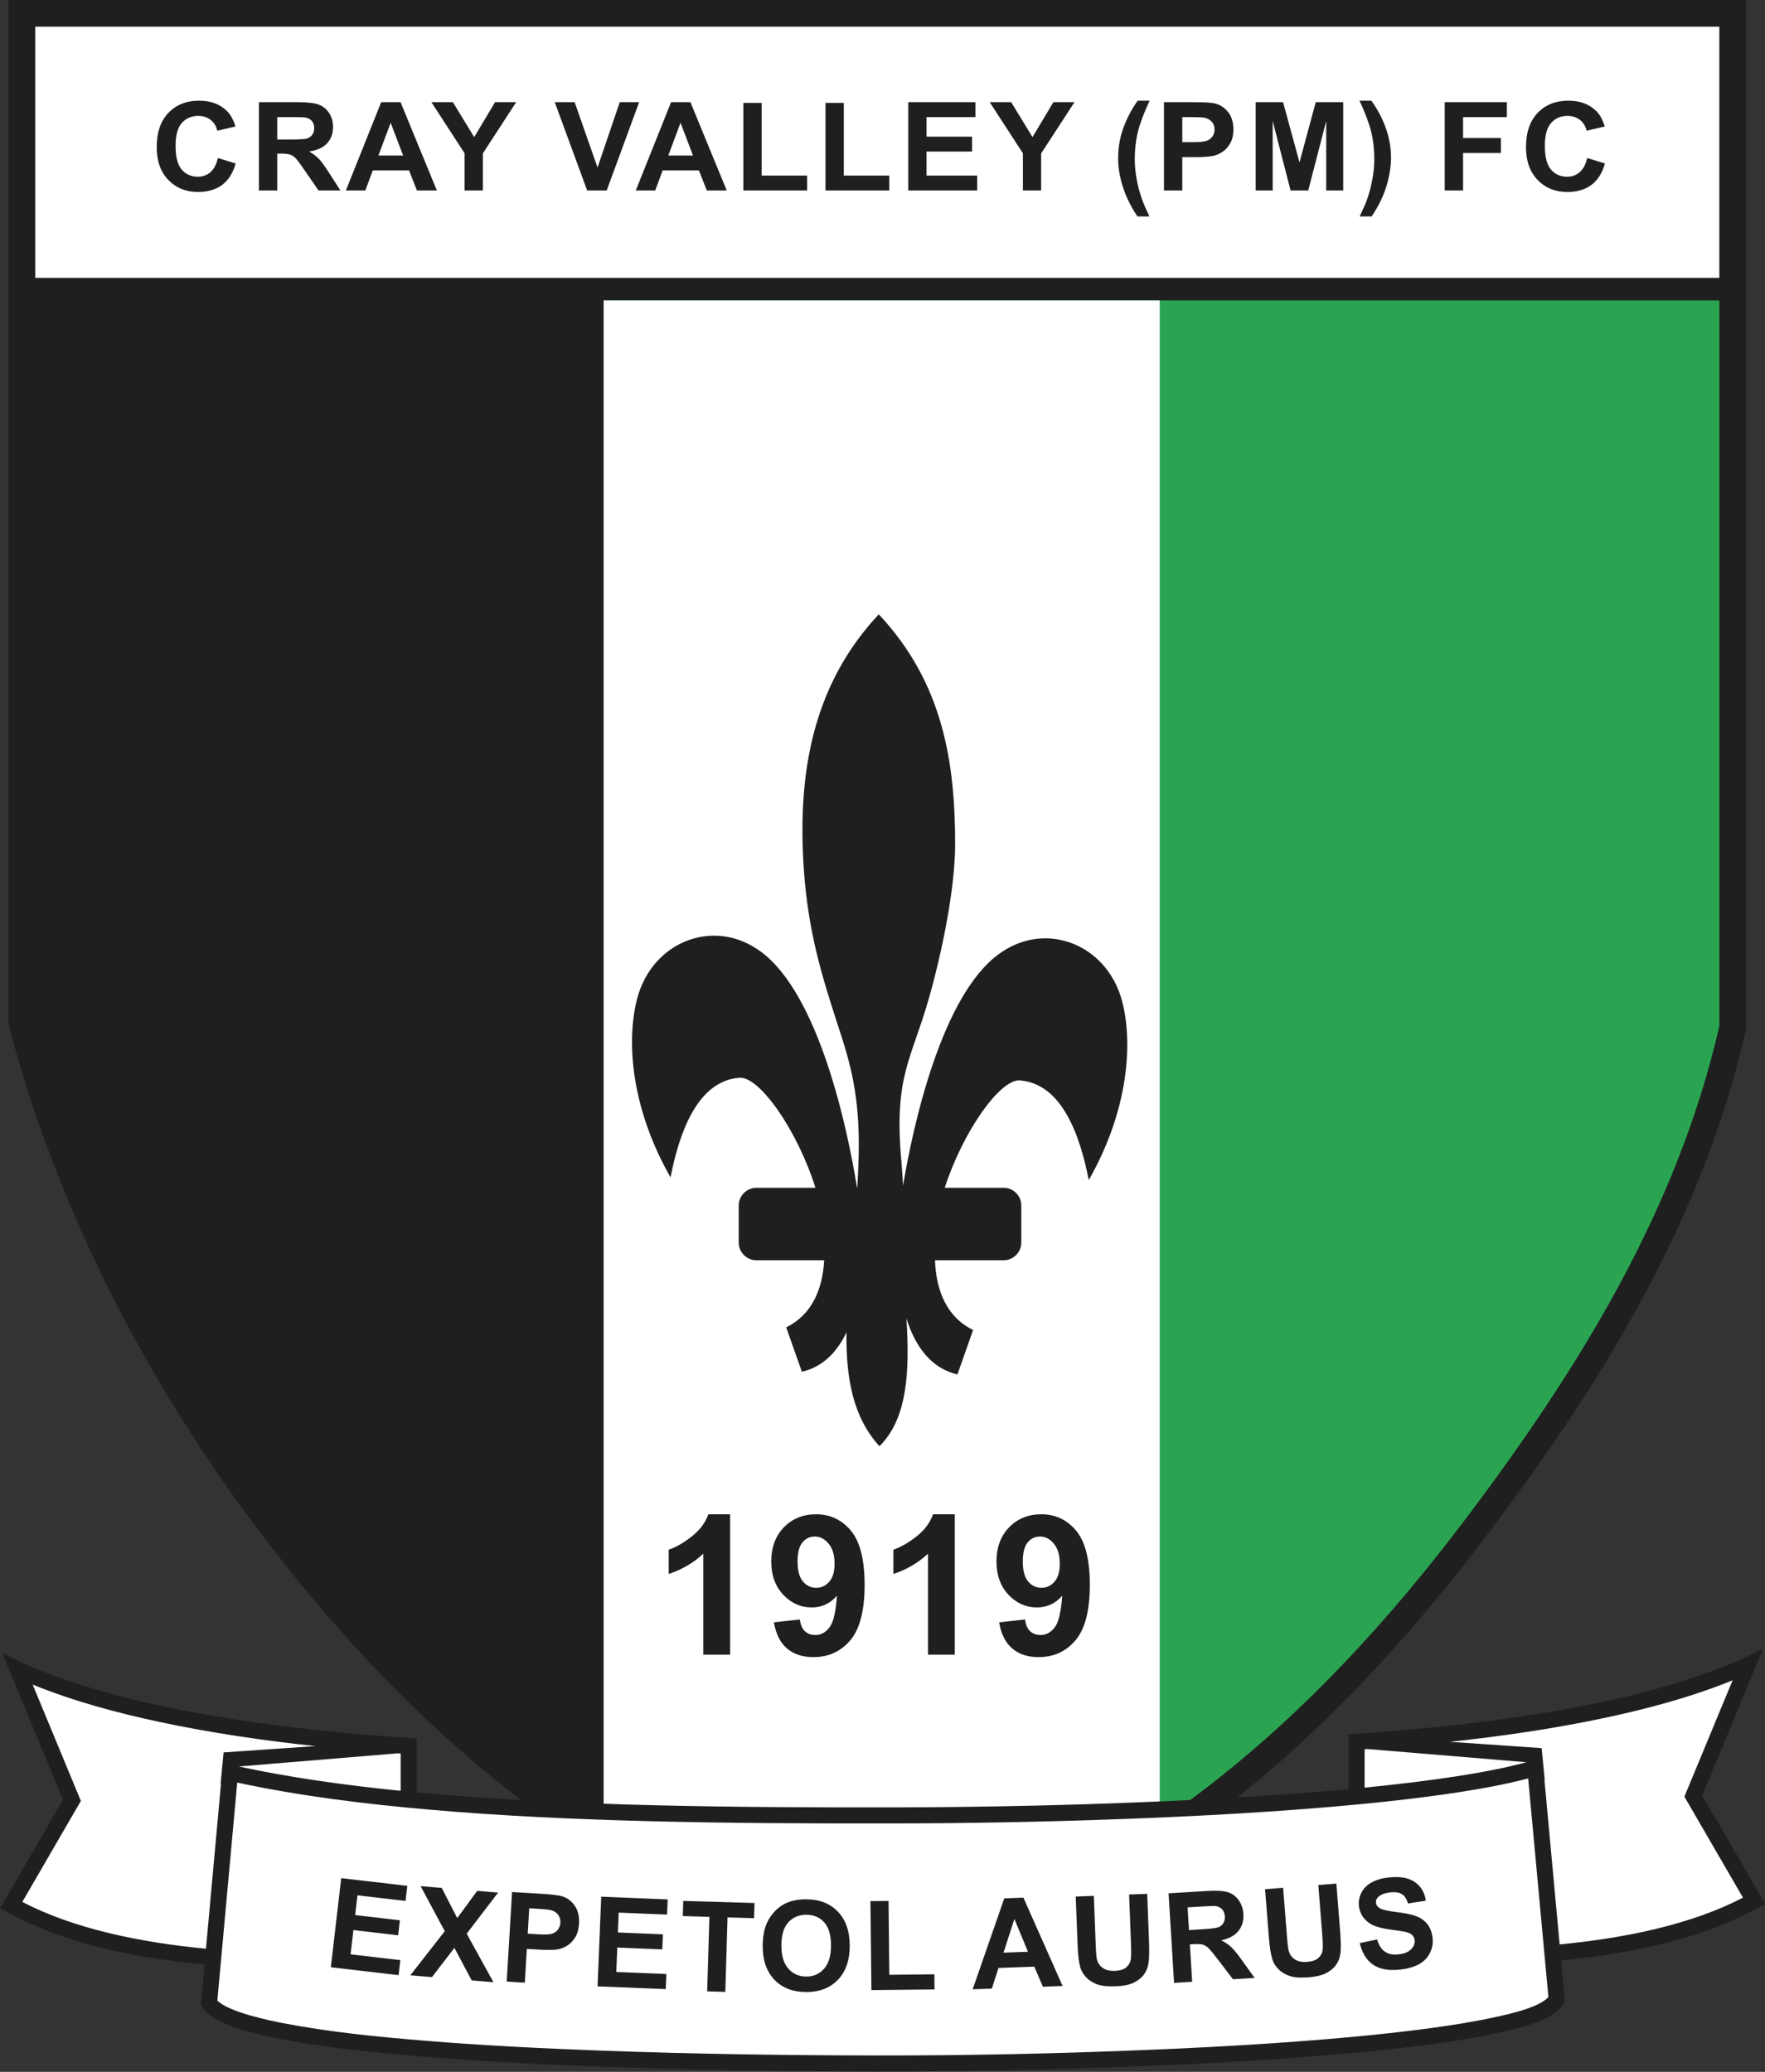
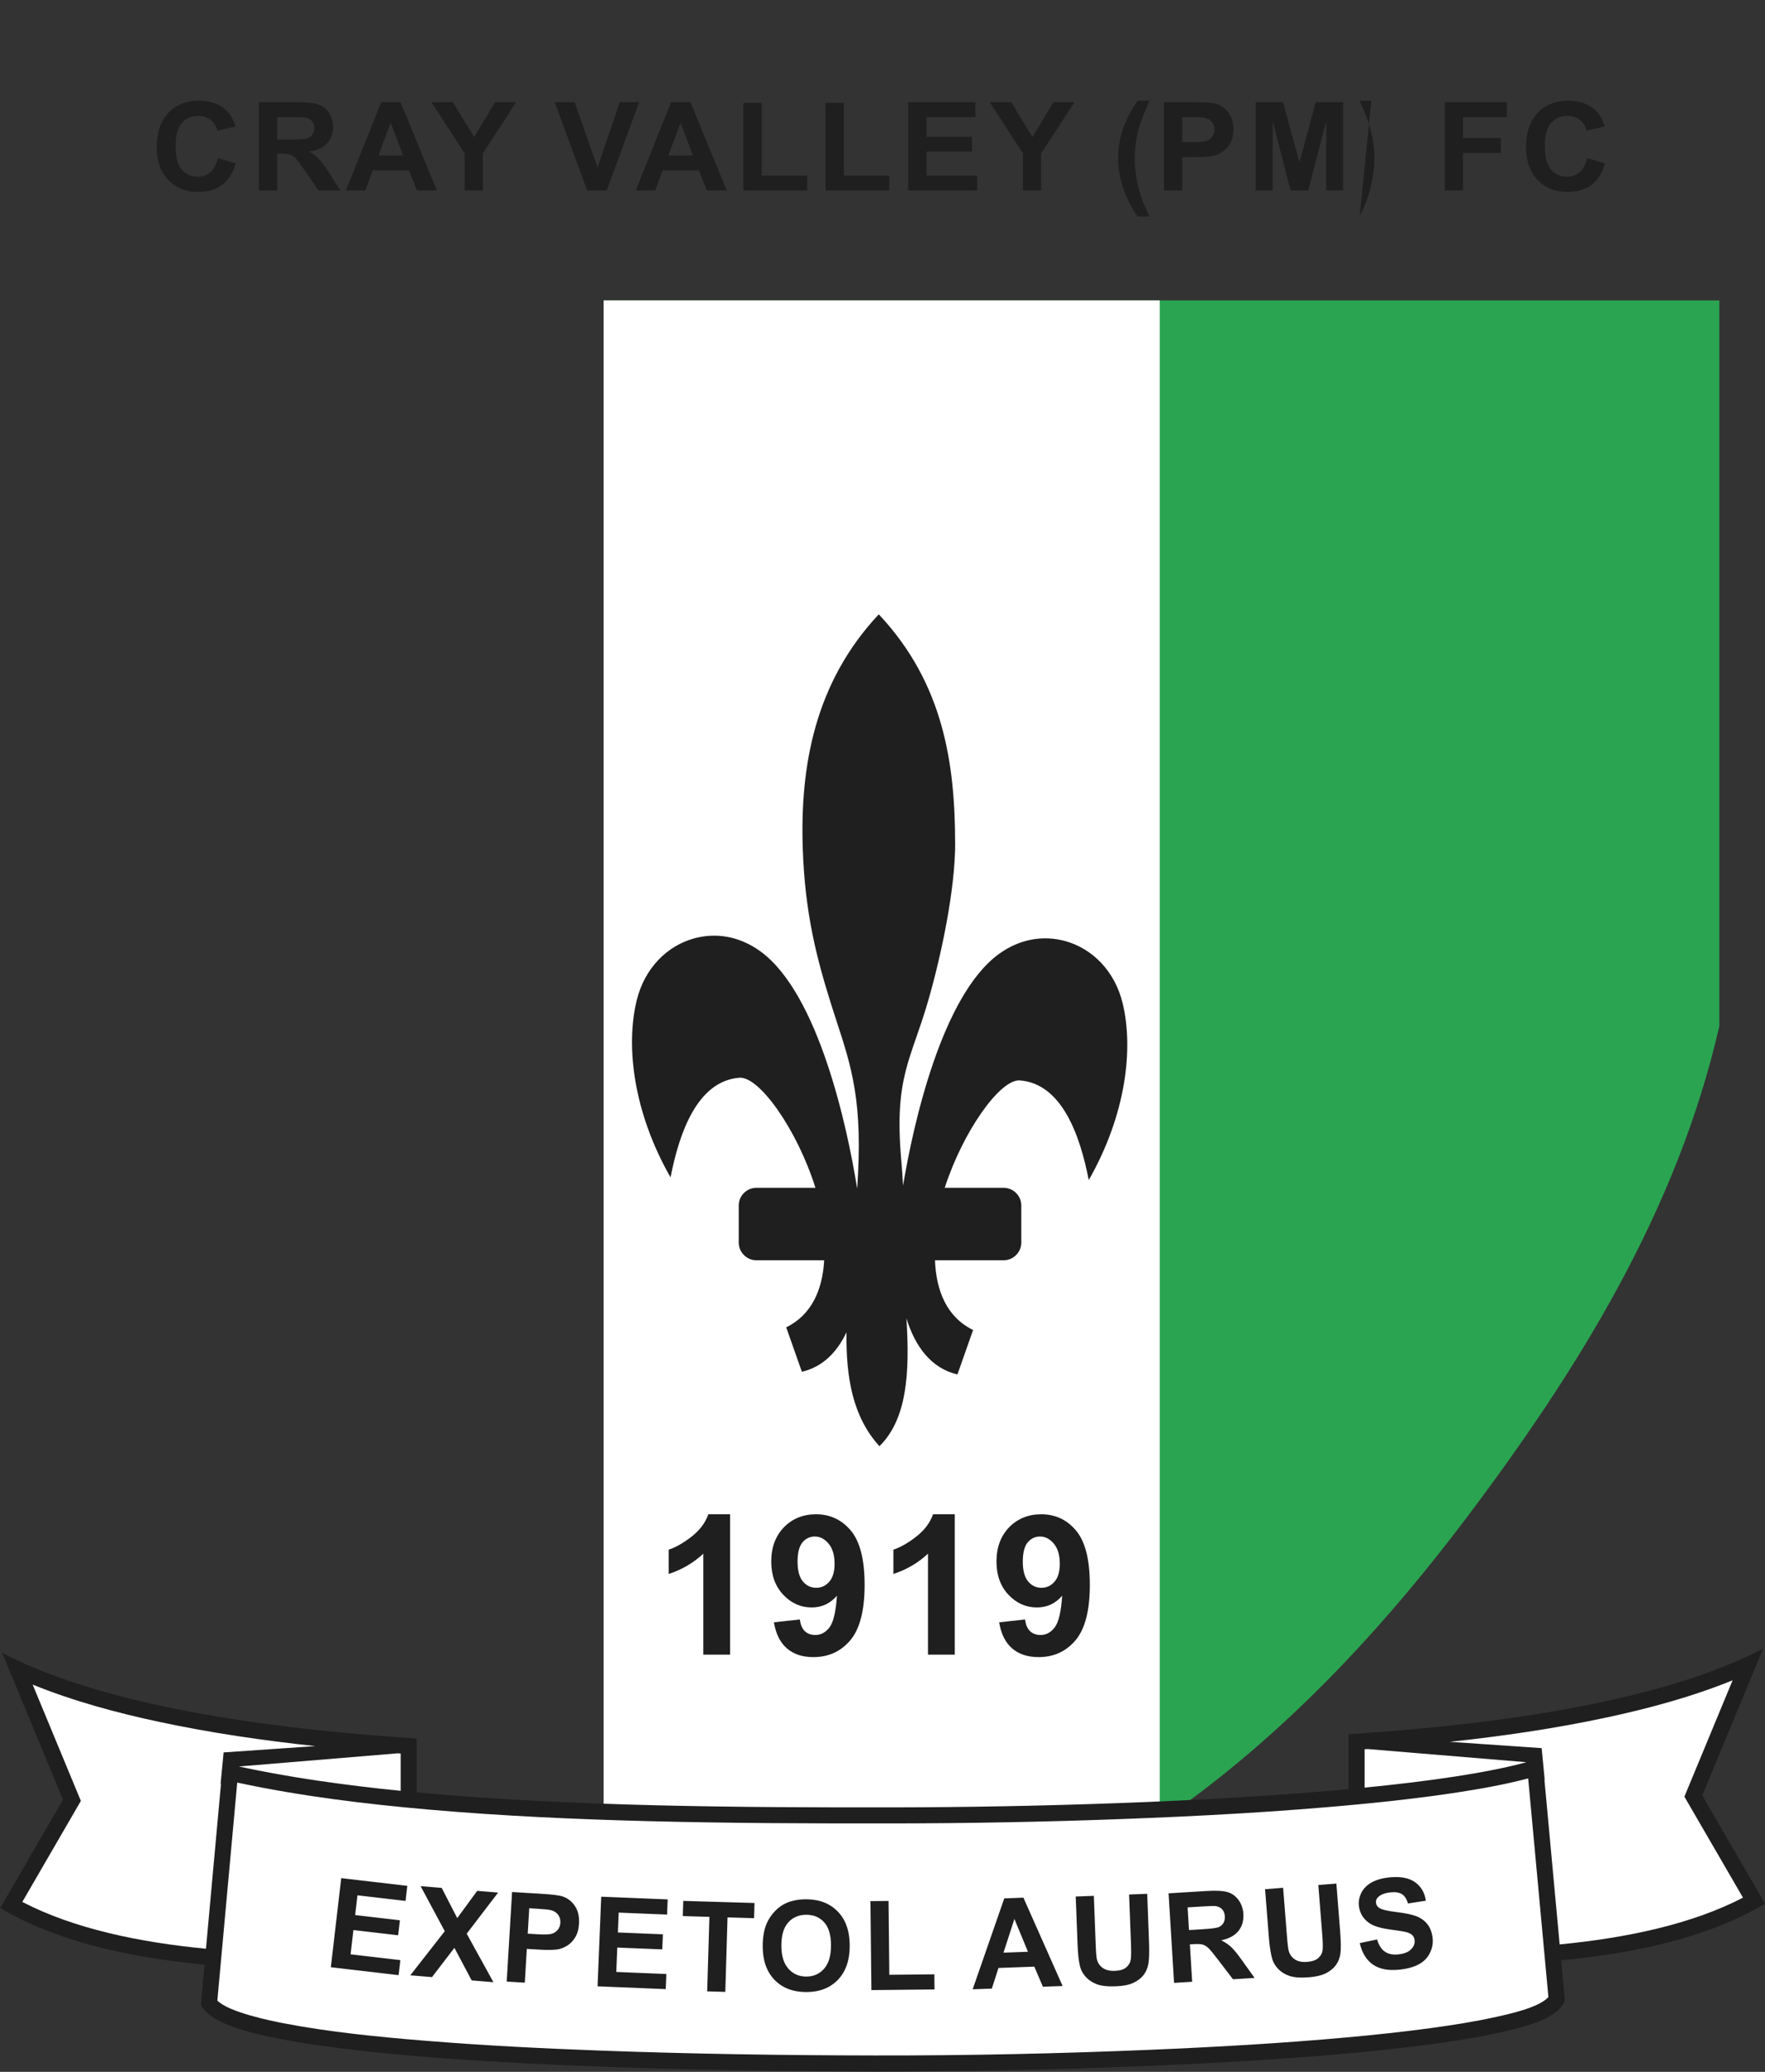
<svg xmlns="http://www.w3.org/2000/svg" width="291.865" height="342.624" viewBox="0 0 483 567">
  <rect x="0" y="0" width="483" height="567" fill="#333333" stroke="none" />
  <g>
-     <path style="stroke:none;fill-rule:evenodd;fill:#1f1f1f;fill-opacity:1" d="M 2.316 -0.02 L 477.824 -0.02 L 477.824 281.645 C 465.473 336.488 435.254 382.523 407.02 419.957 C 353.117 491.43 298.309 526.723 239.719 542.188 C 197.727 531.344 143.246 502.465 94.133 447.348 C 58.293 407.125 20.391 349.633 2.316 280.203 Z M 2.316 -0.02" />
-     <path style="stroke:none;fill-rule:evenodd;fill:#fff;fill-opacity:1" d="M 9.637 76.043 L 470.504 76.043 L 470.504 7.301 L 9.637 7.301 Z M 9.637 76.043" />
    <path style="stroke:none;fill-rule:evenodd;fill:#2aa451;fill-opacity:1" d="M 239.703 534.613 C 308.422 515.93 358.902 471.602 401.176 415.551 C 431.922 374.781 458.984 331.176 470.504 280.824 L 470.504 82.215 L 165.184 82.215 L 165.184 499.84 C 188.387 515.324 213.59 527.609 239.703 534.613 Z M 239.703 534.613" />
    <path style="stroke:none;fill-rule:evenodd;fill:#fff;fill-opacity:1" d="M 239.703 534.613 C 268.559 526.766 294.195 514.398 317.363 498.539 L 317.363 82.215 L 165.184 82.215 L 165.184 499.84 C 188.387 515.324 213.59 527.609 239.703 534.613 Z M 239.703 534.613" />
    <path style="stroke:none;fill-rule:evenodd;fill:#1f1f1f;fill-opacity:1" d="M 114.035 490.52 C 155.695 494.406 203.145 494.676 244.512 494.621 C 282.773 494.574 331.004 493.145 369.035 489.637 L 369.035 474.609 C 424.617 470.973 460.523 462.582 482.48 451.184 L 465.836 491.359 L 483.012 520.984 C 468.352 529.762 449.039 534.395 427.211 536.473 L 428.234 547.602 C 426.289 551.789 420.492 554.004 410.676 556.191 C 373.938 564.375 289.367 566.984 239.508 566.91 C 193.574 566.84 115.484 565.453 76.785 558.02 C 63.887 555.543 56.938 552.668 54.965 548.629 L 55.965 537.656 C 34.09 535.578 14.742 530.945 0.059 522.156 L 17.242 492.531 L 0.59 452.355 C 22.547 463.754 58.461 472.141 114.035 475.781 Z M 114.035 490.52" />
    <path style="stroke:none;fill-rule:evenodd;fill:#fff;fill-opacity:1" d="M 64.918 487.836 L 59.48 547.484 C 62.602 550.723 74.391 553.086 77.613 553.707 C 90.293 556.141 103.555 557.445 116.422 558.492 C 132.383 559.793 148.414 560.598 164.422 561.188 C 189.434 562.105 214.488 562.48 239.516 562.516 C 264.621 562.555 289.801 562.016 314.883 560.961 C 332.754 560.211 350.664 559.195 368.477 557.582 C 376.141 556.887 383.805 556.078 391.43 555.043 C 397.539 554.211 403.699 553.246 409.719 551.902 C 412.641 551.254 421.16 549.441 423.727 546.535 L 418.191 486.691 C 411.852 488.375 405.246 489.543 398.789 490.535 C 389.777 491.918 380.688 492.945 371.613 493.809 C 350.062 495.859 328.34 497.027 306.711 497.828 C 285.992 498.594 265.246 498.988 244.516 499.016 C 222.023 499.043 199.527 498.969 177.039 498.383 C 157.254 497.867 137.43 496.98 117.711 495.262 C 100.086 493.73 82.223 491.555 64.918 487.836 Z M 373.43 478.711 L 373.43 489.219 C 391.59 487.43 407.129 485.137 417.715 482.266 L 374.234 478.656 Z M 426.805 532.129 C 445.078 530.363 462.93 526.625 476.973 519.328 L 460.941 491.688 L 474.137 459.848 C 462.922 464.414 450.867 467.637 439.281 470.102 C 425.344 473.07 411.062 475.156 396.758 476.68 L 421.879 478.41 L 422.719 487.141 L 422.629 486.945 Z M 109.645 479.883 L 108.84 479.828 L 65.426 483.43 C 65.492 483.457 65.559 483.48 65.629 483.492 C 78.938 486.367 93.84 488.504 109.645 490.094 Z M 60.488 488.031 L 60.355 488.312 L 61.191 479.582 L 61.258 479.578 L 61.262 479.543 C 61.301 479.551 61.34 479.559 61.379 479.57 L 86.316 477.852 C 72.008 476.328 57.73 474.242 43.789 471.273 C 32.211 468.809 20.152 465.586 8.938 461.02 L 22.129 492.855 L 6.102 520.5 C 20.164 527.809 38.055 531.547 56.363 533.309 Z M 60.488 488.031" />
-     <path style="stroke:none;fill-rule:evenodd;fill:#1f1f1f;fill-opacity:1" d="M207.004 325.062 223.145 325.062C218.184 309.234 207.805 294.52 202.34 294.941 190.809 295.836 185.867 310.039 183.496 322.215 173.266 304.289 171.219 286.262 174.215 273.852 176.359 264.973 182.547 258.836 189.961 256.805 195.719 255.223 202.227 256.062 208.156 260.402 224.035 272.023 231.871 308.477 234.531 325.062L234.594 325.062C234.758 322.445 234.883 319.797 234.965 317.117 235.539 296.637 231.469 287.707 227.422 274.773 223.613 262.621 220.262 250.172 219.676 232.109 218.949 209.836 222.863 186.93 240.48 168.125 258.262 187.039 261.352 209.055 261.379 230.93 261.395 242.957 257.828 260.543 254.098 273.547 249.305 290.273 244.609 294.559 246.652 317.73 246.852 319.969 247.008 322.223 247.121 324.484 249.973 307.359 257.805 272.461 273.281 261.133 279.211 256.797 285.715 255.953 291.48 257.535 298.891 259.57 305.078 265.707 307.223 274.582 310.219 286.992 308.172 305.02 297.941 322.949 295.57 310.77 290.629 296.57 279.098 295.676 273.715 295.258 263.57 309.516 258.527 325.062L274.633 325.062C277.301 325.062 279.484 327.25 279.484 329.914L279.484 340.051C279.484 342.715 277.297 344.902 274.633 344.902L255.863 344.902C256.176 353.188 259.047 360.434 266.289 363.98L262.004 376.145C254.852 374.473 250.465 368.562 248.047 360.816 249.004 375.656 248.219 388.363 240.66 395.781 233.367 387.754 231.496 377.109 231.641 364.617 229.047 370.086 225.113 374.086 219.438 375.414L215.148 363.25C222.18 359.809 225.09 352.879 225.539 344.902L207.004 344.902C204.344 344.902 202.156 342.719 202.156 340.051L202.156 329.914C202.156 327.246 204.34 325.062 207.004 325.062ZM59.637 43.242 64.488 44.738C63.742 47.379 62.508 49.336 60.773 50.617 59.047 51.895 56.848 52.535 54.184 52.535 50.895 52.535 48.184 51.441 46.066 49.25 43.945 47.055 42.883 44.059 42.883 40.262 42.883 36.238 43.957 33.113 46.086 30.887 48.215 28.664 51.016 27.551 54.492 27.551 57.523 27.551 59.988 28.422 61.883 30.172 63.016 31.203 63.859 32.688 64.426 34.621L59.465 35.777C59.176 34.52 58.562 33.531 57.629 32.805 56.703 32.078 55.566 31.719 54.238 31.719 52.402 31.719 50.906 32.359 49.762 33.648 48.617 34.934 48.047 37.016 48.047 39.895 48.047 42.949 48.605 45.125 49.738 46.422 50.863 47.719 52.336 48.367 54.133 48.367 55.469 48.367 56.609 47.957 57.57 47.129 58.527 46.309 59.215 45.008 59.637 43.242ZM70.852 52.125 70.852 27.961 81.395 27.961C84.047 27.961 85.969 28.18 87.172 28.613 88.371 29.047 89.34 29.816 90.059 30.926 90.781 32.039 91.137 33.305 91.137 34.734 91.137 36.547 90.59 38.051 89.504 39.23 88.406 40.406 86.766 41.156 84.59 41.457 85.676 42.078 86.57 42.754 87.273 43.488 87.98 44.227 88.926 45.531 90.121 47.41L93.152 52.125 87.164 52.125 83.543 46.867C82.258 44.984 81.379 43.805 80.906 43.316 80.43 42.824 79.93 42.492 79.398 42.309 78.867 42.129 78.027 42.039 76.879 42.039L75.863 42.039 75.863 52.125ZM75.863 38.18 79.566 38.18C81.969 38.18 83.469 38.082 84.07 37.887 84.664 37.688 85.133 37.344 85.473 36.863 85.809 36.379 85.98 35.777 85.98 35.051 85.98 34.234 85.758 33.582 85.312 33.082 84.867 32.582 84.238 32.266 83.422 32.129 83.02 32.078 81.801 32.051 79.766 32.051L75.863 32.051ZM119.547 52.125 114.094 52.125 111.93 46.633 102.012 46.633 99.969 52.125 94.656 52.125 104.316 27.961 109.613 27.961ZM110.324 42.566 106.906 33.598 103.555 42.566ZM127.141 52.125 127.141 41.953 118.055 27.961 123.93 27.961 129.766 37.52 135.484 27.961 141.254 27.961 132.133 41.988 132.133 52.125ZM160.68 52.125 151.812 27.961 157.254 27.961 163.52 45.848 169.594 27.961 174.906 27.961 166.027 52.125ZM198.871 52.125 193.422 52.125 191.254 46.633 181.34 46.633 179.297 52.125 173.984 52.125 183.645 27.961 188.941 27.961ZM189.648 42.566 186.23 33.598 182.883 42.566ZM203.422 52.125 203.422 28.156 208.426 28.156 208.426 48.051 220.879 48.051 220.879 52.125ZM225.902 52.125 225.902 28.156 230.91 28.156 230.91 48.051 243.359 48.051 243.359 52.125ZM248.547 52.125 248.547 27.961 266.934 27.961 266.934 32.051 253.551 32.051 253.551 37.406 266.004 37.406 266.004 41.477 253.551 41.477 253.551 48.051 267.406 48.051 267.406 52.125ZM279.922 52.125 279.922 41.953 270.84 27.961 276.715 27.961 282.547 37.52 288.266 27.961 294.035 27.961 284.914 41.988 284.914 52.125ZM314.539 59.23 311.273 59.23C309.551 56.695 308.234 54.055 307.336 51.316 306.434 48.582 305.977 45.93 305.977 43.371 305.977 40.199 306.535 37.195 307.656 34.359 308.621 31.895 309.852 29.625 311.34 27.551L314.594 27.551C313.047 30.883 311.984 33.711 311.398 36.047 310.82 38.383 310.531 40.855 310.531 43.473 310.531 45.273 310.699 47.117 311.047 49.008 311.387 50.898 311.863 52.699 312.465 54.398 312.855 55.523 313.547 57.133 314.539 59.23ZM318.527 52.125 318.527 27.961 326.562 27.961C329.605 27.961 331.59 28.086 332.516 28.328 333.938 28.688 335.133 29.473 336.09 30.691 337.047 31.906 337.527 33.477 337.527 35.395 337.527 36.879 337.254 38.129 336.695 39.137 336.141 40.148 335.445 40.941 334.59 41.52 333.738 42.094 332.879 42.477 331.996 42.664 330.801 42.895 329.066 43.012 326.797 43.012L323.535 43.012 323.535 52.125ZM323.535 32.051 323.535 38.902 326.273 38.902C328.246 38.902 329.57 38.781 330.234 38.527 330.898 38.273 331.422 37.879 331.801 37.34 332.176 36.801 332.363 36.176 332.363 35.461 332.363 34.582 332.102 33.855 331.566 33.285 331.047 32.715 330.367 32.355 329.559 32.215 328.961 32.102 327.758 32.051 325.961 32.051ZM343.621 52.125 343.621 27.961 351.117 27.961 355.613 44.445 360.062 27.961 367.574 27.961 367.574 52.125 362.926 52.125 362.926 33.102 358.004 52.125 353.176 52.125 348.27 33.102 348.27 52.125ZM372.074 59.23C373.008 57.273 373.672 55.773 374.055 54.73 374.434 53.684 374.797 52.48 375.117 51.117 375.445 49.758 375.688 48.465 375.844 47.238 376.008 46.016 376.086 44.754 376.086 43.473 376.086 40.855 375.797 38.383 375.223 36.047 374.645 33.711 373.59 30.883 372.039 27.551L375.273 27.551C376.977 29.914 378.297 32.418 379.238 35.066 380.18 37.711 380.656 40.402 380.656 43.125 380.656 45.426 380.281 47.883 379.535 50.512 378.691 53.453 377.297 56.363 375.359 59.23ZM395.355 52.125 395.355 27.961 412.363 27.961 412.363 32.051 400.371 32.051 400.371 37.766 410.723 37.766 410.723 41.859 400.371 41.859 400.371 52.125ZM434.348 43.242 439.199 44.738C438.453 47.379 437.219 49.336 435.484 50.617 433.758 51.895 431.559 52.535 428.895 52.535 425.605 52.535 422.895 51.441 420.777 49.25 418.656 47.055 417.594 44.059 417.594 40.262 417.594 36.238 418.664 33.113 420.797 30.887 422.926 28.664 425.727 27.551 429.203 27.551 432.234 27.551 434.699 28.422 436.594 30.172 437.727 31.203 438.57 32.688 439.137 34.621L434.176 35.777C433.887 34.52 433.273 33.531 432.34 32.805 431.41 32.078 430.277 31.719 428.949 31.719 427.113 31.719 425.617 32.359 424.473 33.648 423.328 34.934 422.758 37.016 422.758 39.895 422.758 42.949 423.316 45.125 424.449 46.422 425.574 47.719 427.047 48.367 428.844 48.367 430.18 48.367 431.32 47.957 432.281 47.129 433.238 46.309 433.926 45.008 434.348 43.242ZM199.797 452.824 192.465 452.824 192.465 425.191C189.781 427.703 186.629 429.555 182.996 430.746L182.996 424.094C184.902 423.473 186.984 422.289 189.23 420.543 191.473 418.789 193.016 416.75 193.844 414.414L199.797 414.414ZM211.785 443.98 218.883 443.195C219.062 444.641 219.516 445.707 220.246 446.402 220.977 447.098 221.938 447.445 223.141 447.445 224.652 447.445 225.938 446.75 226.996 445.359 228.062 443.973 228.742 441.086 229.035 436.695 227.191 438.844 224.887 439.91 222.129 439.91 219.113 439.91 216.516 438.746 214.336 436.43 212.152 434.105 211.055 431.086 211.055 427.363 211.055 423.48 212.215 420.355 214.52 417.977 216.816 415.609 219.754 414.414 223.316 414.414 227.199 414.414 230.379 415.922 232.871 418.922 235.355 421.922 236.605 426.855 236.605 433.723 236.605 440.723 235.305 445.762 232.715 448.859 230.121 451.949 226.746 453.5 222.59 453.5 219.594 453.5 217.184 452.707 215.34 451.113 213.496 449.52 212.312 447.141 211.785 443.98ZM228.387 427.961C228.387 425.594 227.84 423.758 226.754 422.457 225.672 421.148 224.406 420.5 222.98 420.5 221.629 420.5 220.496 421.031 219.605 422.102 218.711 423.168 218.258 424.926 218.258 427.363 218.258 429.832 218.754 431.648 219.719 432.797 220.691 433.953 221.91 434.531 223.371 434.531 224.777 434.531 225.973 433.98 226.934 432.867 227.902 431.754 228.387 430.117 228.387 427.961ZM261.277 452.824 253.949 452.824 253.949 425.191C251.27 427.703 248.117 429.555 244.484 430.746L244.484 424.094C246.391 423.473 248.473 422.289 250.719 420.543 252.965 418.789 254.504 416.75 255.336 414.414L261.277 414.414ZM273.422 443.98 280.52 443.195C280.695 444.641 281.148 445.707 281.879 446.402 282.609 447.098 283.57 447.445 284.773 447.445 286.289 447.445 287.57 446.75 288.629 445.359 289.699 443.973 290.379 441.086 290.672 436.695 288.824 438.844 286.52 439.91 283.758 439.91 280.754 439.91 278.148 438.746 275.969 436.43 273.785 434.105 272.691 431.086 272.691 427.363 272.691 423.48 273.848 420.355 276.152 417.977 278.453 415.609 281.391 414.414 284.953 414.414 288.84 414.414 292.016 415.922 294.508 418.922 296.992 421.922 298.238 426.855 298.238 433.723 298.238 440.723 296.938 445.762 294.348 448.859 291.754 451.949 288.379 453.5 284.223 453.5 281.23 453.5 278.816 452.707 276.973 451.113 275.129 449.52 273.945 447.141 273.422 443.98ZM290.02 427.961C290.02 425.594 289.477 423.758 288.391 422.457 287.305 421.148 286.039 420.5 284.613 420.5 283.262 420.5 282.129 421.031 281.238 422.102 280.34 423.168 279.895 424.926 279.895 427.363 279.895 429.832 280.383 431.648 281.355 432.797 282.324 433.953 283.547 434.531 285.004 434.531 286.414 434.531 287.605 433.98 288.566 432.867 289.539 431.754 290.02 430.117 290.02 427.961ZM90.535 538.371 93.379 513.988 111.461 516.094 110.977 520.223 97.82 518.688 97.191 524.094 109.434 525.523 108.953 529.625 96.715 528.199 95.938 534.836 109.559 536.426 109.078 540.535ZM112.285 540.582 121.711 528.508 115.102 516.18 120.871 516.66 125.129 524.926 130.59 517.465 136.309 517.941 127.715 529.191 135.031 542.469 129.074 541.973 124.352 533.066 118.215 541.074ZM138.664 542.297 140.129 517.789 148.066 518.266C151.074 518.445 153.027 518.688 153.926 518.988 155.309 519.438 156.441 520.305 157.316 521.594 158.188 522.883 158.566 524.504 158.453 526.449 158.359 527.957 158.012 529.207 157.402 530.195 156.797 531.191 156.055 531.953 155.176 532.492 154.301 533.023 153.422 533.359 152.547 533.496 151.348 533.66 149.629 533.676 147.387 533.543L144.164 533.352 143.613 542.594ZM144.828 522.234 144.414 529.184 147.117 529.348C149.07 529.461 150.383 529.414 151.055 529.199 151.727 528.98 152.266 528.613 152.672 528.086 153.078 527.562 153.305 526.938 153.348 526.215 153.398 525.324 153.18 524.57 152.691 523.957 152.211 523.352 151.559 522.945 150.77 522.754 150.184 522.605 149.004 522.484 147.219 522.379ZM163.527 543.598 164.527 519.066 182.715 519.809 182.547 523.961 169.309 523.422 169.09 528.859 181.402 529.359 181.234 533.488 168.922 532.988 168.648 539.664 182.352 540.223 182.184 544.359ZM193.523 544.973 194.133 524.586 186.852 524.367 186.977 520.215 206.477 520.793 206.352 524.949 199.09 524.73 198.484 545.117ZM208.719 532.621C208.719 530.117 209.09 528.02 209.84 526.324 210.398 525.078 211.16 523.949 212.129 522.957 213.094 521.969 214.148 521.23 215.297 520.75 216.836 520.098 218.59 519.777 220.59 519.777 224.215 519.777 227.102 520.898 229.273 523.145 231.445 525.387 232.531 528.508 232.531 532.5 232.531 536.469 231.453 539.566 229.297 541.809 227.141 544.043 224.262 545.164 220.66 545.164 217.008 545.164 214.105 544.047 211.949 541.824 209.797 539.594 208.719 536.527 208.719 532.621ZM213.824 532.457C213.824 535.234 214.469 537.344 215.754 538.777 217.035 540.215 218.664 540.926 220.645 540.926 222.613 540.926 224.238 540.219 225.508 538.789 226.77 537.367 227.406 535.234 227.406 532.387 227.406 529.574 226.789 527.477 225.559 526.09 224.324 524.707 222.684 524.012 220.645 524.012 218.598 524.012 216.949 524.715 215.699 526.117 214.453 527.516 213.824 529.625 213.824 532.457ZM238.461 544.629 238.199 520.281 243.156 520.227 243.367 540.441 255.691 540.312 255.734 544.449ZM290.789 543.508 285.395 543.707 283.047 538.211 273.238 538.57 271.422 544.219 266.172 544.41 274.824 519.527 280.062 519.336ZM281.309 534.137 277.594 525.156 274.613 534.383ZM294.379 519.02 299.336 518.832 299.84 532.117C299.914 534.227 300.031 535.594 300.172 536.211 300.422 537.211 300.965 537.996 301.777 538.57 302.602 539.152 303.703 539.414 305.09 539.363 306.492 539.309 307.547 538.984 308.234 538.379 308.926 537.781 309.328 537.055 309.441 536.215 309.559 535.371 309.574 533.98 309.504 532.039L308.984 518.469 313.938 518.277 314.426 531.164C314.539 534.113 314.484 536.195 314.262 537.426 314.039 538.652 313.59 539.691 312.898 540.559 312.215 541.422 311.27 542.125 310.09 542.668 308.902 543.211 307.34 543.516 305.395 543.59 303.055 543.676 301.266 543.477 300.035 542.98 298.805 542.484 297.824 541.816 297.09 540.98 296.352 540.145 295.855 539.254 295.598 538.312 295.219 536.922 294.98 534.855 294.879 532.105ZM321.289 542.652 319.785 518.145 330.203 517.508C332.82 517.344 334.734 517.453 335.949 517.816 337.164 518.184 338.164 518.906 338.945 519.988 339.727 521.074 340.16 522.336 340.254 523.785 340.363 525.621 339.914 527.18 338.91 528.441 337.902 529.703 336.328 530.559 334.199 531 335.309 531.562 336.234 532.191 336.977 532.898 337.719 533.602 338.738 534.867 340.035 536.699L343.324 541.297 337.406 541.66 333.504 536.547C332.113 534.719 331.172 533.574 330.672 533.105 330.176 532.637 329.656 532.332 329.121 532.176 328.59 532.027 327.754 531.984 326.613 532.055L325.613 532.117 326.242 542.348ZM325.371 528.203 329.031 527.977C331.402 527.832 332.879 527.645 333.465 527.41 334.039 527.172 334.477 526.797 334.785 526.285 335.09 525.773 335.219 525.152 335.176 524.418 335.129 523.59 334.859 522.941 334.391 522.461 333.922 521.98 333.277 521.699 332.465 521.609 332.062 521.586 330.855 521.629 328.848 521.754L324.992 521.988ZM346.191 517.02 351.133 516.633 352.18 529.887C352.344 531.988 352.516 533.352 352.684 533.961 352.973 534.949 353.547 535.711 354.383 536.254 355.23 536.801 356.344 537.016 357.723 536.91 359.129 536.797 360.16 536.43 360.828 535.797 361.496 535.172 361.867 534.43 361.945 533.59 362.027 532.738 361.984 531.348 361.836 529.41L360.766 515.871 365.703 515.48 366.719 528.336C366.949 531.277 366.984 533.363 366.812 534.598 366.641 535.832 366.23 536.891 365.578 537.785 364.926 538.676 364.016 539.418 362.855 540.008 361.691 540.598 360.141 540.965 358.203 541.121 355.867 541.305 354.074 541.176 352.82 540.73 351.57 540.285 350.562 539.656 349.797 538.852 349.027 538.047 348.492 537.176 348.195 536.25 347.762 534.871 347.438 532.816 347.223 530.074ZM372.105 531.766 376.848 530.766C377.312 532.348 378.027 533.465 378.996 534.121 379.965 534.773 381.191 535.023 382.691 534.855 384.273 534.68 385.438 534.215 386.164 533.449 386.895 532.688 387.215 531.859 387.113 530.961 387.051 530.383 386.824 529.914 386.438 529.547 386.059 529.176 385.43 528.891 384.551 528.688 383.953 528.547 382.598 528.34 380.488 528.055 377.773 527.695 375.836 527.094 374.664 526.258 373.016 525.082 372.09 523.527 371.871 521.598 371.734 520.352 371.961 519.152 372.547 517.992 373.129 516.832 374.051 515.898 375.312 515.184 376.586 514.473 378.145 514.012 380.02 513.805 383.09 513.465 385.465 513.879 387.164 515.051 388.859 516.227 389.867 517.926 390.195 520.16L385.297 520.922C384.945 519.688 384.391 518.836 383.637 518.367 382.883 517.895 381.812 517.734 380.426 517.891 378.996 518.047 377.902 518.461 377.16 519.141 376.68 519.574 376.473 520.109 376.547 520.738 376.609 521.32 376.906 521.785 377.441 522.141 378.117 522.594 379.691 522.973 382.148 523.27 384.609 523.574 386.449 523.961 387.66 524.438 388.879 524.918 389.867 525.645 390.637 526.621 391.398 527.602 391.867 528.859 392.039 530.398 392.191 531.797 391.949 533.152 391.309 534.457 390.664 535.762 389.672 536.793 388.312 537.543 386.961 538.293 385.219 538.785 383.098 539.02 380.016 539.363 377.566 538.914 375.754 537.672 373.945 536.43 372.727 534.457 372.105 531.766ZM372.105 531.766" />
+     <path style="stroke:none;fill-rule:evenodd;fill:#1f1f1f;fill-opacity:1" d="M207.004 325.062 223.145 325.062C218.184 309.234 207.805 294.52 202.34 294.941 190.809 295.836 185.867 310.039 183.496 322.215 173.266 304.289 171.219 286.262 174.215 273.852 176.359 264.973 182.547 258.836 189.961 256.805 195.719 255.223 202.227 256.062 208.156 260.402 224.035 272.023 231.871 308.477 234.531 325.062L234.594 325.062C234.758 322.445 234.883 319.797 234.965 317.117 235.539 296.637 231.469 287.707 227.422 274.773 223.613 262.621 220.262 250.172 219.676 232.109 218.949 209.836 222.863 186.93 240.48 168.125 258.262 187.039 261.352 209.055 261.379 230.93 261.395 242.957 257.828 260.543 254.098 273.547 249.305 290.273 244.609 294.559 246.652 317.73 246.852 319.969 247.008 322.223 247.121 324.484 249.973 307.359 257.805 272.461 273.281 261.133 279.211 256.797 285.715 255.953 291.48 257.535 298.891 259.57 305.078 265.707 307.223 274.582 310.219 286.992 308.172 305.02 297.941 322.949 295.57 310.77 290.629 296.57 279.098 295.676 273.715 295.258 263.57 309.516 258.527 325.062L274.633 325.062C277.301 325.062 279.484 327.25 279.484 329.914L279.484 340.051C279.484 342.715 277.297 344.902 274.633 344.902L255.863 344.902C256.176 353.188 259.047 360.434 266.289 363.98L262.004 376.145C254.852 374.473 250.465 368.562 248.047 360.816 249.004 375.656 248.219 388.363 240.66 395.781 233.367 387.754 231.496 377.109 231.641 364.617 229.047 370.086 225.113 374.086 219.438 375.414L215.148 363.25C222.18 359.809 225.09 352.879 225.539 344.902L207.004 344.902C204.344 344.902 202.156 342.719 202.156 340.051L202.156 329.914C202.156 327.246 204.34 325.062 207.004 325.062ZM59.637 43.242 64.488 44.738C63.742 47.379 62.508 49.336 60.773 50.617 59.047 51.895 56.848 52.535 54.184 52.535 50.895 52.535 48.184 51.441 46.066 49.25 43.945 47.055 42.883 44.059 42.883 40.262 42.883 36.238 43.957 33.113 46.086 30.887 48.215 28.664 51.016 27.551 54.492 27.551 57.523 27.551 59.988 28.422 61.883 30.172 63.016 31.203 63.859 32.688 64.426 34.621L59.465 35.777C59.176 34.52 58.562 33.531 57.629 32.805 56.703 32.078 55.566 31.719 54.238 31.719 52.402 31.719 50.906 32.359 49.762 33.648 48.617 34.934 48.047 37.016 48.047 39.895 48.047 42.949 48.605 45.125 49.738 46.422 50.863 47.719 52.336 48.367 54.133 48.367 55.469 48.367 56.609 47.957 57.57 47.129 58.527 46.309 59.215 45.008 59.637 43.242ZM70.852 52.125 70.852 27.961 81.395 27.961C84.047 27.961 85.969 28.18 87.172 28.613 88.371 29.047 89.34 29.816 90.059 30.926 90.781 32.039 91.137 33.305 91.137 34.734 91.137 36.547 90.59 38.051 89.504 39.23 88.406 40.406 86.766 41.156 84.59 41.457 85.676 42.078 86.57 42.754 87.273 43.488 87.98 44.227 88.926 45.531 90.121 47.41L93.152 52.125 87.164 52.125 83.543 46.867C82.258 44.984 81.379 43.805 80.906 43.316 80.43 42.824 79.93 42.492 79.398 42.309 78.867 42.129 78.027 42.039 76.879 42.039L75.863 42.039 75.863 52.125ZM75.863 38.18 79.566 38.18C81.969 38.18 83.469 38.082 84.07 37.887 84.664 37.688 85.133 37.344 85.473 36.863 85.809 36.379 85.98 35.777 85.98 35.051 85.98 34.234 85.758 33.582 85.312 33.082 84.867 32.582 84.238 32.266 83.422 32.129 83.02 32.078 81.801 32.051 79.766 32.051L75.863 32.051ZM119.547 52.125 114.094 52.125 111.93 46.633 102.012 46.633 99.969 52.125 94.656 52.125 104.316 27.961 109.613 27.961ZM110.324 42.566 106.906 33.598 103.555 42.566ZM127.141 52.125 127.141 41.953 118.055 27.961 123.93 27.961 129.766 37.52 135.484 27.961 141.254 27.961 132.133 41.988 132.133 52.125ZM160.68 52.125 151.812 27.961 157.254 27.961 163.52 45.848 169.594 27.961 174.906 27.961 166.027 52.125ZM198.871 52.125 193.422 52.125 191.254 46.633 181.34 46.633 179.297 52.125 173.984 52.125 183.645 27.961 188.941 27.961ZM189.648 42.566 186.23 33.598 182.883 42.566ZM203.422 52.125 203.422 28.156 208.426 28.156 208.426 48.051 220.879 48.051 220.879 52.125ZM225.902 52.125 225.902 28.156 230.91 28.156 230.91 48.051 243.359 48.051 243.359 52.125ZM248.547 52.125 248.547 27.961 266.934 27.961 266.934 32.051 253.551 32.051 253.551 37.406 266.004 37.406 266.004 41.477 253.551 41.477 253.551 48.051 267.406 48.051 267.406 52.125ZM279.922 52.125 279.922 41.953 270.84 27.961 276.715 27.961 282.547 37.52 288.266 27.961 294.035 27.961 284.914 41.988 284.914 52.125ZM314.539 59.23 311.273 59.23C309.551 56.695 308.234 54.055 307.336 51.316 306.434 48.582 305.977 45.93 305.977 43.371 305.977 40.199 306.535 37.195 307.656 34.359 308.621 31.895 309.852 29.625 311.34 27.551L314.594 27.551C313.047 30.883 311.984 33.711 311.398 36.047 310.82 38.383 310.531 40.855 310.531 43.473 310.531 45.273 310.699 47.117 311.047 49.008 311.387 50.898 311.863 52.699 312.465 54.398 312.855 55.523 313.547 57.133 314.539 59.23ZM318.527 52.125 318.527 27.961 326.562 27.961C329.605 27.961 331.59 28.086 332.516 28.328 333.938 28.688 335.133 29.473 336.09 30.691 337.047 31.906 337.527 33.477 337.527 35.395 337.527 36.879 337.254 38.129 336.695 39.137 336.141 40.148 335.445 40.941 334.59 41.52 333.738 42.094 332.879 42.477 331.996 42.664 330.801 42.895 329.066 43.012 326.797 43.012L323.535 43.012 323.535 52.125ZM323.535 32.051 323.535 38.902 326.273 38.902C328.246 38.902 329.57 38.781 330.234 38.527 330.898 38.273 331.422 37.879 331.801 37.34 332.176 36.801 332.363 36.176 332.363 35.461 332.363 34.582 332.102 33.855 331.566 33.285 331.047 32.715 330.367 32.355 329.559 32.215 328.961 32.102 327.758 32.051 325.961 32.051ZM343.621 52.125 343.621 27.961 351.117 27.961 355.613 44.445 360.062 27.961 367.574 27.961 367.574 52.125 362.926 52.125 362.926 33.102 358.004 52.125 353.176 52.125 348.27 33.102 348.27 52.125ZM372.074 59.23C373.008 57.273 373.672 55.773 374.055 54.73 374.434 53.684 374.797 52.48 375.117 51.117 375.445 49.758 375.688 48.465 375.844 47.238 376.008 46.016 376.086 44.754 376.086 43.473 376.086 40.855 375.797 38.383 375.223 36.047 374.645 33.711 373.59 30.883 372.039 27.551L375.273 27.551ZM395.355 52.125 395.355 27.961 412.363 27.961 412.363 32.051 400.371 32.051 400.371 37.766 410.723 37.766 410.723 41.859 400.371 41.859 400.371 52.125ZM434.348 43.242 439.199 44.738C438.453 47.379 437.219 49.336 435.484 50.617 433.758 51.895 431.559 52.535 428.895 52.535 425.605 52.535 422.895 51.441 420.777 49.25 418.656 47.055 417.594 44.059 417.594 40.262 417.594 36.238 418.664 33.113 420.797 30.887 422.926 28.664 425.727 27.551 429.203 27.551 432.234 27.551 434.699 28.422 436.594 30.172 437.727 31.203 438.57 32.688 439.137 34.621L434.176 35.777C433.887 34.52 433.273 33.531 432.34 32.805 431.41 32.078 430.277 31.719 428.949 31.719 427.113 31.719 425.617 32.359 424.473 33.648 423.328 34.934 422.758 37.016 422.758 39.895 422.758 42.949 423.316 45.125 424.449 46.422 425.574 47.719 427.047 48.367 428.844 48.367 430.18 48.367 431.32 47.957 432.281 47.129 433.238 46.309 433.926 45.008 434.348 43.242ZM199.797 452.824 192.465 452.824 192.465 425.191C189.781 427.703 186.629 429.555 182.996 430.746L182.996 424.094C184.902 423.473 186.984 422.289 189.23 420.543 191.473 418.789 193.016 416.75 193.844 414.414L199.797 414.414ZM211.785 443.98 218.883 443.195C219.062 444.641 219.516 445.707 220.246 446.402 220.977 447.098 221.938 447.445 223.141 447.445 224.652 447.445 225.938 446.75 226.996 445.359 228.062 443.973 228.742 441.086 229.035 436.695 227.191 438.844 224.887 439.91 222.129 439.91 219.113 439.91 216.516 438.746 214.336 436.43 212.152 434.105 211.055 431.086 211.055 427.363 211.055 423.48 212.215 420.355 214.52 417.977 216.816 415.609 219.754 414.414 223.316 414.414 227.199 414.414 230.379 415.922 232.871 418.922 235.355 421.922 236.605 426.855 236.605 433.723 236.605 440.723 235.305 445.762 232.715 448.859 230.121 451.949 226.746 453.5 222.59 453.5 219.594 453.5 217.184 452.707 215.34 451.113 213.496 449.52 212.312 447.141 211.785 443.98ZM228.387 427.961C228.387 425.594 227.84 423.758 226.754 422.457 225.672 421.148 224.406 420.5 222.98 420.5 221.629 420.5 220.496 421.031 219.605 422.102 218.711 423.168 218.258 424.926 218.258 427.363 218.258 429.832 218.754 431.648 219.719 432.797 220.691 433.953 221.91 434.531 223.371 434.531 224.777 434.531 225.973 433.98 226.934 432.867 227.902 431.754 228.387 430.117 228.387 427.961ZM261.277 452.824 253.949 452.824 253.949 425.191C251.27 427.703 248.117 429.555 244.484 430.746L244.484 424.094C246.391 423.473 248.473 422.289 250.719 420.543 252.965 418.789 254.504 416.75 255.336 414.414L261.277 414.414ZM273.422 443.98 280.52 443.195C280.695 444.641 281.148 445.707 281.879 446.402 282.609 447.098 283.57 447.445 284.773 447.445 286.289 447.445 287.57 446.75 288.629 445.359 289.699 443.973 290.379 441.086 290.672 436.695 288.824 438.844 286.52 439.91 283.758 439.91 280.754 439.91 278.148 438.746 275.969 436.43 273.785 434.105 272.691 431.086 272.691 427.363 272.691 423.48 273.848 420.355 276.152 417.977 278.453 415.609 281.391 414.414 284.953 414.414 288.84 414.414 292.016 415.922 294.508 418.922 296.992 421.922 298.238 426.855 298.238 433.723 298.238 440.723 296.938 445.762 294.348 448.859 291.754 451.949 288.379 453.5 284.223 453.5 281.23 453.5 278.816 452.707 276.973 451.113 275.129 449.52 273.945 447.141 273.422 443.98ZM290.02 427.961C290.02 425.594 289.477 423.758 288.391 422.457 287.305 421.148 286.039 420.5 284.613 420.5 283.262 420.5 282.129 421.031 281.238 422.102 280.34 423.168 279.895 424.926 279.895 427.363 279.895 429.832 280.383 431.648 281.355 432.797 282.324 433.953 283.547 434.531 285.004 434.531 286.414 434.531 287.605 433.98 288.566 432.867 289.539 431.754 290.02 430.117 290.02 427.961ZM90.535 538.371 93.379 513.988 111.461 516.094 110.977 520.223 97.82 518.688 97.191 524.094 109.434 525.523 108.953 529.625 96.715 528.199 95.938 534.836 109.559 536.426 109.078 540.535ZM112.285 540.582 121.711 528.508 115.102 516.18 120.871 516.66 125.129 524.926 130.59 517.465 136.309 517.941 127.715 529.191 135.031 542.469 129.074 541.973 124.352 533.066 118.215 541.074ZM138.664 542.297 140.129 517.789 148.066 518.266C151.074 518.445 153.027 518.688 153.926 518.988 155.309 519.438 156.441 520.305 157.316 521.594 158.188 522.883 158.566 524.504 158.453 526.449 158.359 527.957 158.012 529.207 157.402 530.195 156.797 531.191 156.055 531.953 155.176 532.492 154.301 533.023 153.422 533.359 152.547 533.496 151.348 533.66 149.629 533.676 147.387 533.543L144.164 533.352 143.613 542.594ZM144.828 522.234 144.414 529.184 147.117 529.348C149.07 529.461 150.383 529.414 151.055 529.199 151.727 528.98 152.266 528.613 152.672 528.086 153.078 527.562 153.305 526.938 153.348 526.215 153.398 525.324 153.18 524.57 152.691 523.957 152.211 523.352 151.559 522.945 150.77 522.754 150.184 522.605 149.004 522.484 147.219 522.379ZM163.527 543.598 164.527 519.066 182.715 519.809 182.547 523.961 169.309 523.422 169.09 528.859 181.402 529.359 181.234 533.488 168.922 532.988 168.648 539.664 182.352 540.223 182.184 544.359ZM193.523 544.973 194.133 524.586 186.852 524.367 186.977 520.215 206.477 520.793 206.352 524.949 199.09 524.73 198.484 545.117ZM208.719 532.621C208.719 530.117 209.09 528.02 209.84 526.324 210.398 525.078 211.16 523.949 212.129 522.957 213.094 521.969 214.148 521.23 215.297 520.75 216.836 520.098 218.59 519.777 220.59 519.777 224.215 519.777 227.102 520.898 229.273 523.145 231.445 525.387 232.531 528.508 232.531 532.5 232.531 536.469 231.453 539.566 229.297 541.809 227.141 544.043 224.262 545.164 220.66 545.164 217.008 545.164 214.105 544.047 211.949 541.824 209.797 539.594 208.719 536.527 208.719 532.621ZM213.824 532.457C213.824 535.234 214.469 537.344 215.754 538.777 217.035 540.215 218.664 540.926 220.645 540.926 222.613 540.926 224.238 540.219 225.508 538.789 226.77 537.367 227.406 535.234 227.406 532.387 227.406 529.574 226.789 527.477 225.559 526.09 224.324 524.707 222.684 524.012 220.645 524.012 218.598 524.012 216.949 524.715 215.699 526.117 214.453 527.516 213.824 529.625 213.824 532.457ZM238.461 544.629 238.199 520.281 243.156 520.227 243.367 540.441 255.691 540.312 255.734 544.449ZM290.789 543.508 285.395 543.707 283.047 538.211 273.238 538.57 271.422 544.219 266.172 544.41 274.824 519.527 280.062 519.336ZM281.309 534.137 277.594 525.156 274.613 534.383ZM294.379 519.02 299.336 518.832 299.84 532.117C299.914 534.227 300.031 535.594 300.172 536.211 300.422 537.211 300.965 537.996 301.777 538.57 302.602 539.152 303.703 539.414 305.09 539.363 306.492 539.309 307.547 538.984 308.234 538.379 308.926 537.781 309.328 537.055 309.441 536.215 309.559 535.371 309.574 533.98 309.504 532.039L308.984 518.469 313.938 518.277 314.426 531.164C314.539 534.113 314.484 536.195 314.262 537.426 314.039 538.652 313.59 539.691 312.898 540.559 312.215 541.422 311.27 542.125 310.09 542.668 308.902 543.211 307.34 543.516 305.395 543.59 303.055 543.676 301.266 543.477 300.035 542.98 298.805 542.484 297.824 541.816 297.09 540.98 296.352 540.145 295.855 539.254 295.598 538.312 295.219 536.922 294.98 534.855 294.879 532.105ZM321.289 542.652 319.785 518.145 330.203 517.508C332.82 517.344 334.734 517.453 335.949 517.816 337.164 518.184 338.164 518.906 338.945 519.988 339.727 521.074 340.16 522.336 340.254 523.785 340.363 525.621 339.914 527.18 338.91 528.441 337.902 529.703 336.328 530.559 334.199 531 335.309 531.562 336.234 532.191 336.977 532.898 337.719 533.602 338.738 534.867 340.035 536.699L343.324 541.297 337.406 541.66 333.504 536.547C332.113 534.719 331.172 533.574 330.672 533.105 330.176 532.637 329.656 532.332 329.121 532.176 328.59 532.027 327.754 531.984 326.613 532.055L325.613 532.117 326.242 542.348ZM325.371 528.203 329.031 527.977C331.402 527.832 332.879 527.645 333.465 527.41 334.039 527.172 334.477 526.797 334.785 526.285 335.09 525.773 335.219 525.152 335.176 524.418 335.129 523.59 334.859 522.941 334.391 522.461 333.922 521.98 333.277 521.699 332.465 521.609 332.062 521.586 330.855 521.629 328.848 521.754L324.992 521.988ZM346.191 517.02 351.133 516.633 352.18 529.887C352.344 531.988 352.516 533.352 352.684 533.961 352.973 534.949 353.547 535.711 354.383 536.254 355.23 536.801 356.344 537.016 357.723 536.91 359.129 536.797 360.16 536.43 360.828 535.797 361.496 535.172 361.867 534.43 361.945 533.59 362.027 532.738 361.984 531.348 361.836 529.41L360.766 515.871 365.703 515.48 366.719 528.336C366.949 531.277 366.984 533.363 366.812 534.598 366.641 535.832 366.23 536.891 365.578 537.785 364.926 538.676 364.016 539.418 362.855 540.008 361.691 540.598 360.141 540.965 358.203 541.121 355.867 541.305 354.074 541.176 352.82 540.73 351.57 540.285 350.562 539.656 349.797 538.852 349.027 538.047 348.492 537.176 348.195 536.25 347.762 534.871 347.438 532.816 347.223 530.074ZM372.105 531.766 376.848 530.766C377.312 532.348 378.027 533.465 378.996 534.121 379.965 534.773 381.191 535.023 382.691 534.855 384.273 534.68 385.438 534.215 386.164 533.449 386.895 532.688 387.215 531.859 387.113 530.961 387.051 530.383 386.824 529.914 386.438 529.547 386.059 529.176 385.43 528.891 384.551 528.688 383.953 528.547 382.598 528.34 380.488 528.055 377.773 527.695 375.836 527.094 374.664 526.258 373.016 525.082 372.09 523.527 371.871 521.598 371.734 520.352 371.961 519.152 372.547 517.992 373.129 516.832 374.051 515.898 375.312 515.184 376.586 514.473 378.145 514.012 380.02 513.805 383.09 513.465 385.465 513.879 387.164 515.051 388.859 516.227 389.867 517.926 390.195 520.16L385.297 520.922C384.945 519.688 384.391 518.836 383.637 518.367 382.883 517.895 381.812 517.734 380.426 517.891 378.996 518.047 377.902 518.461 377.16 519.141 376.68 519.574 376.473 520.109 376.547 520.738 376.609 521.32 376.906 521.785 377.441 522.141 378.117 522.594 379.691 522.973 382.148 523.27 384.609 523.574 386.449 523.961 387.66 524.438 388.879 524.918 389.867 525.645 390.637 526.621 391.398 527.602 391.867 528.859 392.039 530.398 392.191 531.797 391.949 533.152 391.309 534.457 390.664 535.762 389.672 536.793 388.312 537.543 386.961 538.293 385.219 538.785 383.098 539.02 380.016 539.363 377.566 538.914 375.754 537.672 373.945 536.43 372.727 534.457 372.105 531.766ZM372.105 531.766" />
  </g>
</svg>